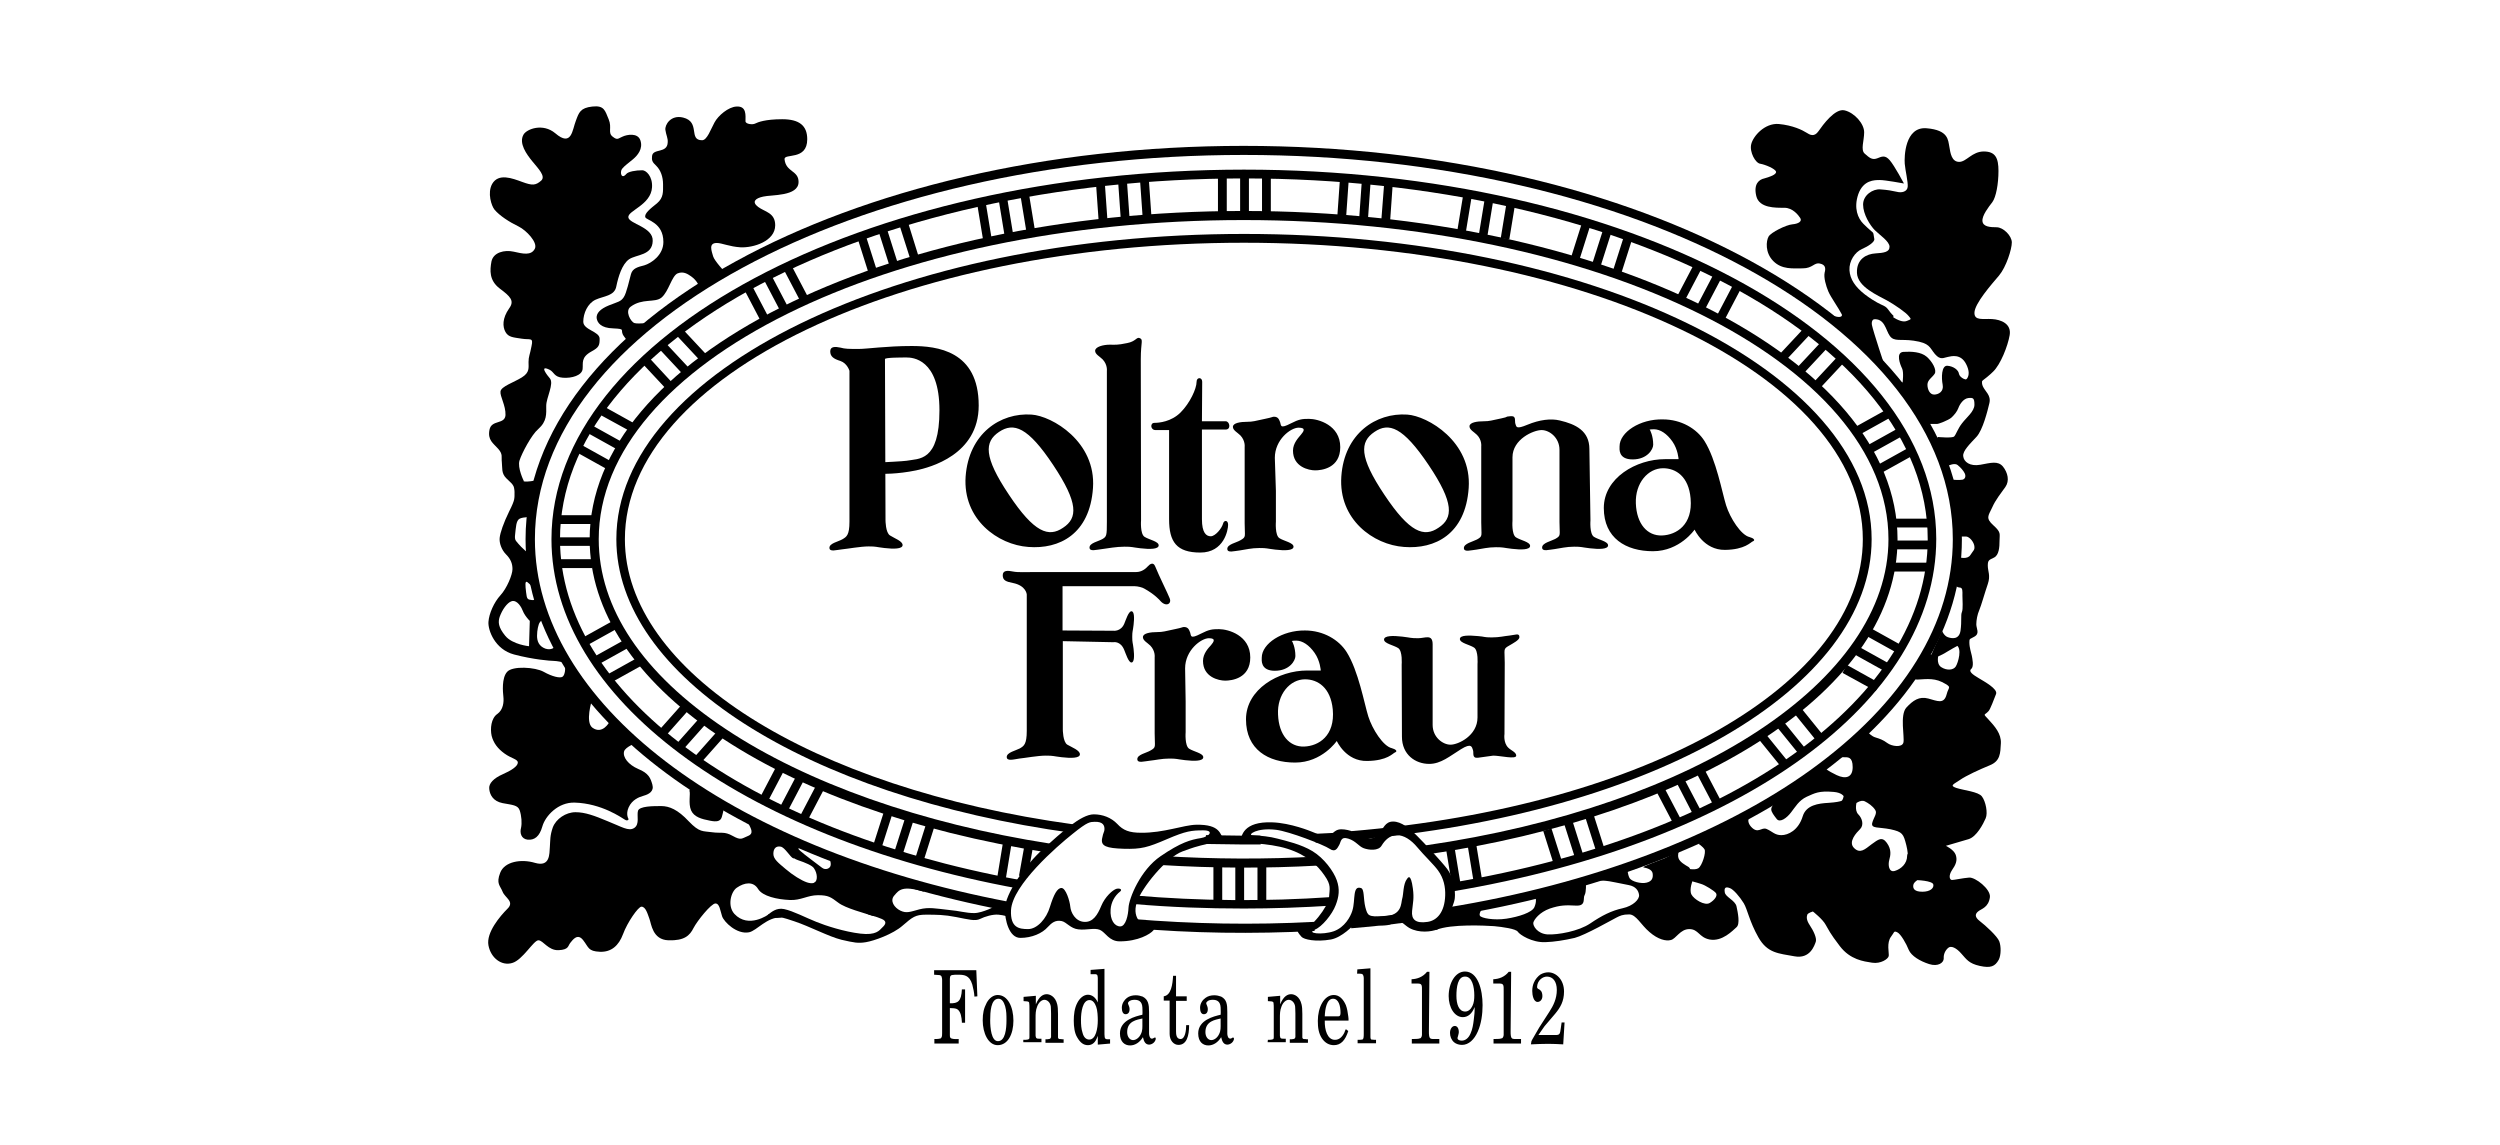
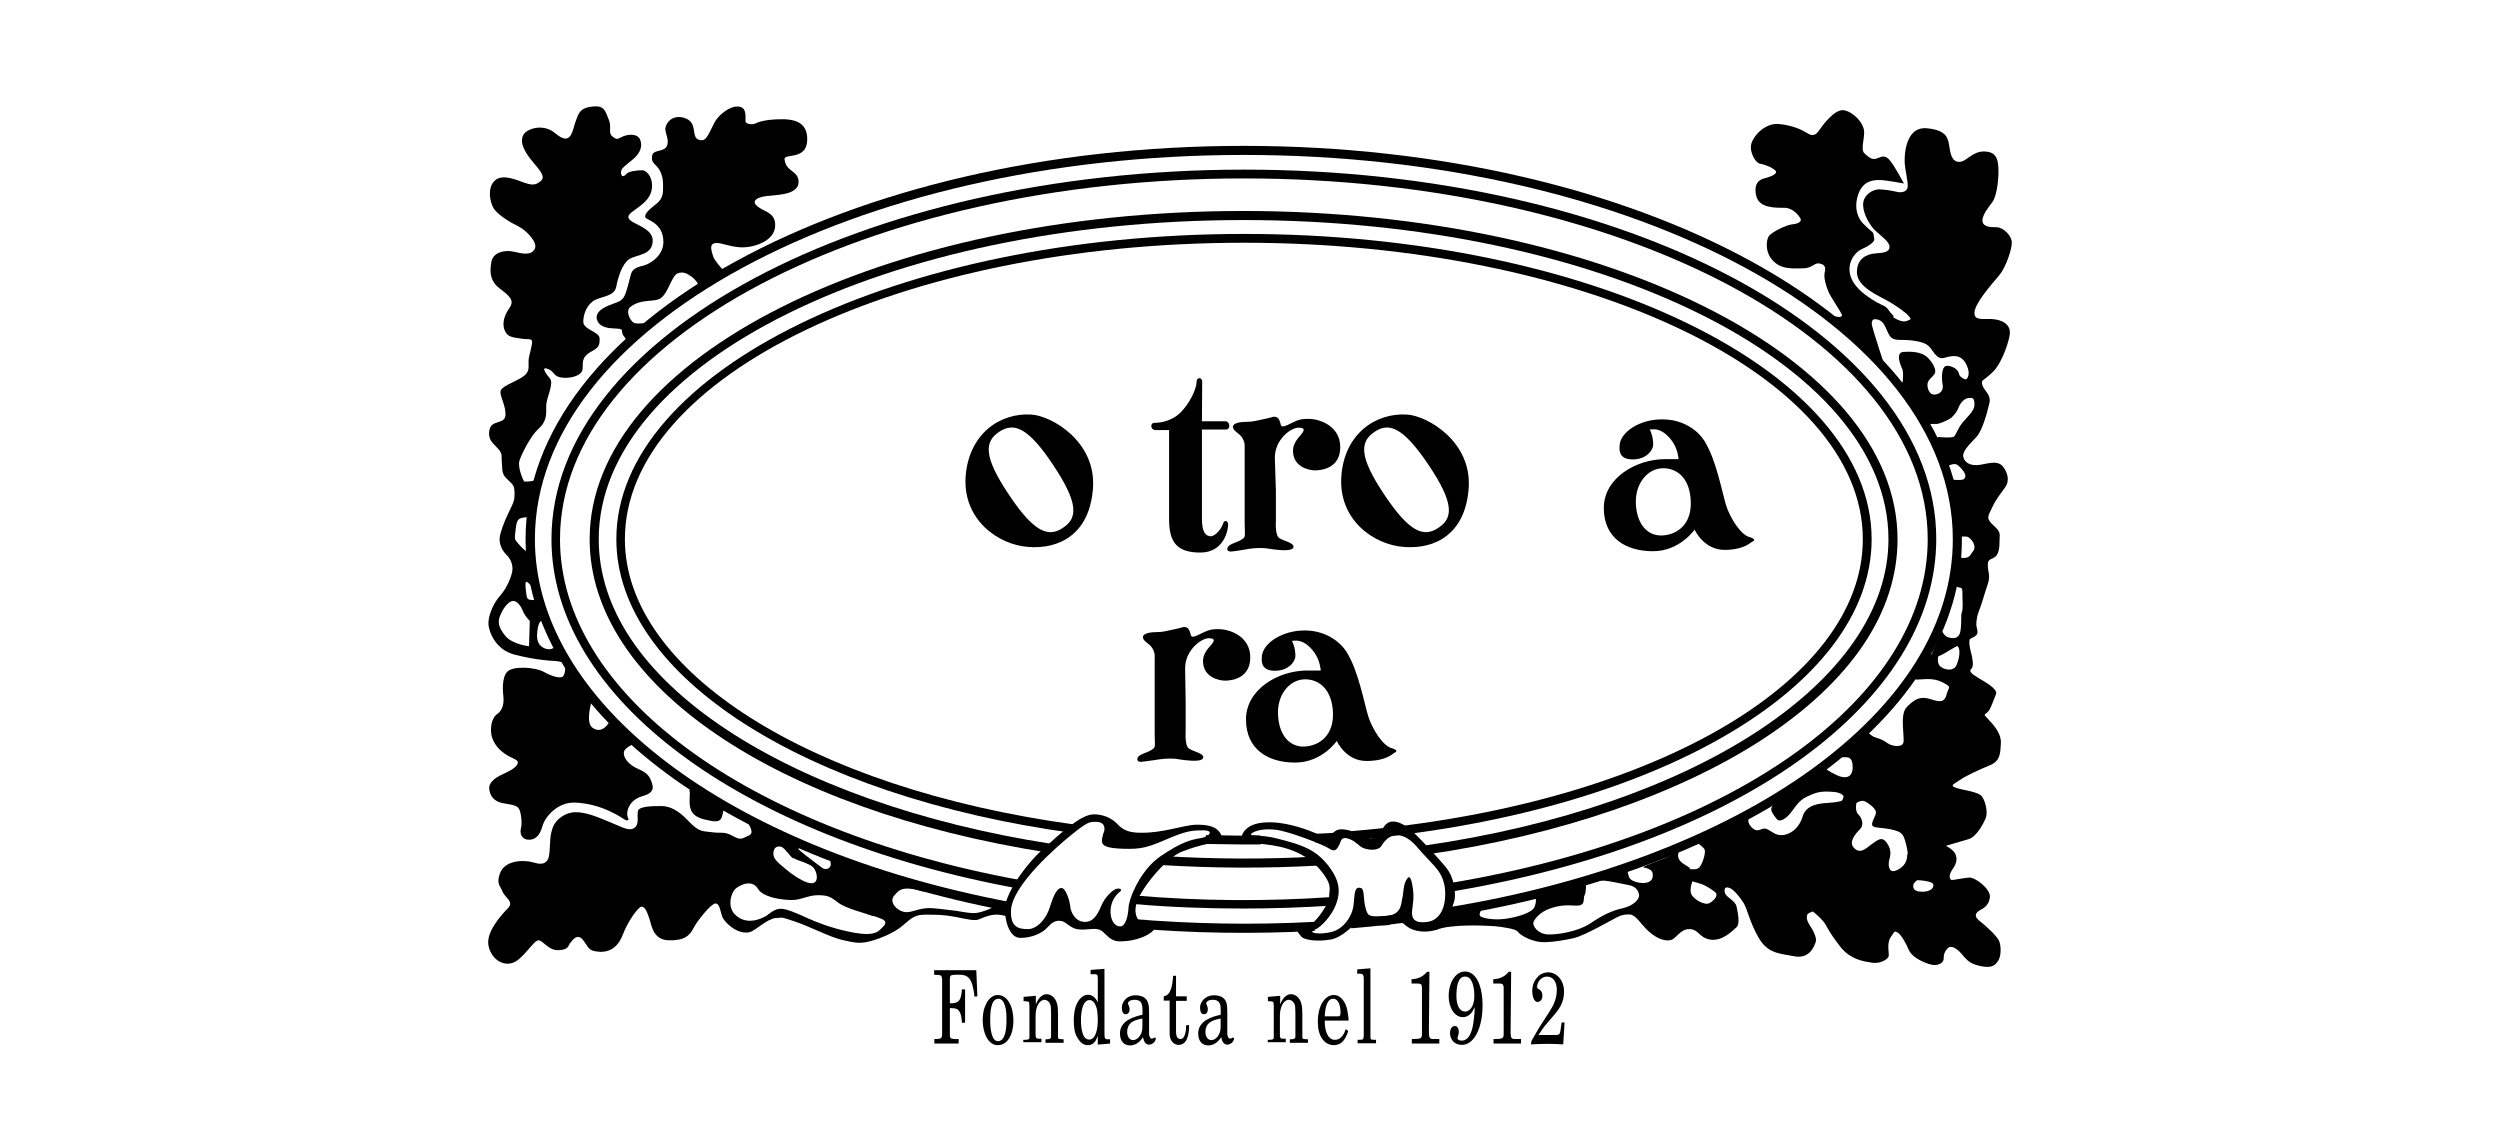
<svg xmlns="http://www.w3.org/2000/svg" width="476" height="218" viewBox="0 0 476 218" fill="none">
  <g clip-path="url(#clip0_1036_1685)">
    <path d="M177.905 198.695V197.831C178.261 197.831 178.668 197.831 179.024 197.73C179.126 197.73 179.176 197.679 179.227 197.577C179.38 197.374 179.38 197.018 179.38 196.714V186.653C179.38 186.501 179.38 186.298 179.329 186.145C179.278 186.044 179.278 185.891 179.227 185.84C179.024 185.637 178.821 185.637 178.566 185.637C178.312 185.637 178.109 185.586 177.855 185.586V184.723H185.888L186.091 189.702L185.532 189.753C185.481 188.991 185.328 188.228 185.125 187.466C184.566 185.586 183.498 185.586 182.278 185.586C181.973 185.586 181.668 185.586 181.363 185.637C180.803 185.688 180.854 186.145 180.854 186.857V191.023C182.38 191.074 183.04 190.667 183.142 188.381H183.752V194.732H183.142V194.58C183.091 193.716 182.939 192.7 182.38 192.242C181.922 191.887 181.363 191.988 180.854 191.938V197.069C180.854 197.272 180.854 197.425 180.956 197.577C181.007 197.679 181.108 197.679 181.159 197.73C181.617 197.882 182.074 197.831 182.532 197.831V198.695H177.905ZM188.531 194.275C188.531 195.647 188.735 198.238 190.006 198.238C191.429 198.238 191.633 195.85 191.633 194.275C191.633 193.259 191.633 192.496 191.378 191.582C191.124 190.769 190.768 190.159 190.107 190.159C188.633 190.159 188.531 192.75 188.531 194.275ZM187.108 194.275C187.108 192.903 187.311 191.988 187.87 190.921C188.379 190.007 189.141 189.448 189.955 189.448C191.887 189.448 192.955 191.734 192.955 194.326C192.955 196.917 191.887 199 189.955 199C188.175 199 187.108 196.714 187.108 194.275ZM194.887 197.984H195.242C195.446 197.933 195.7 197.984 195.903 197.831C196.005 197.781 196.005 197.577 196.005 197.425V191.988C196.005 191.633 196.005 191.277 195.954 190.921C195.903 190.718 195.751 190.718 195.598 190.667L194.887 190.616V189.804L197.225 189.6V191.226C197.886 189.6 198.7 189.295 199.31 189.295C199.869 189.295 200.937 189.702 201.293 191.226C201.394 191.633 201.445 192.192 201.445 193.055V197.222C201.445 197.323 201.445 197.425 201.445 197.527C201.445 197.679 201.598 197.831 201.699 197.831C201.903 197.831 202.106 197.831 202.259 197.882H202.513V198.543H199.056V197.882C199.31 197.882 199.513 197.882 199.716 197.831C199.818 197.831 199.971 197.781 200.022 197.679C200.072 197.628 200.072 197.527 200.123 197.476C200.123 197.374 200.123 197.272 200.123 197.171V192.954C200.123 192.242 200.072 191.938 200.072 191.633C199.971 190.871 199.411 190.362 198.852 190.362C198.293 190.362 197.734 190.921 197.479 191.633C197.174 192.395 197.174 193.055 197.174 193.868V197.12C197.174 197.222 197.174 197.323 197.225 197.425C197.276 197.882 197.835 197.73 198.039 197.781H198.293V198.441H194.836V197.984M207.394 197.933C208.665 197.933 209.02 195.799 209.02 194.275C209.02 193.563 208.97 192.344 208.715 191.683C208.461 190.972 208.054 190.413 207.444 190.413C206.122 190.413 205.817 192.7 205.817 194.173C205.817 195.088 205.868 195.901 206.122 196.663C206.326 197.476 206.783 197.933 207.394 197.933ZM209.02 186.196C209.02 185.993 208.97 185.79 208.919 185.637C208.715 185.434 208.461 185.485 208.258 185.485C208.054 185.485 207.851 185.485 207.648 185.485V184.672L210.291 184.469V196.917C210.291 197.882 210.495 197.882 211.105 197.882H211.359V198.695L209.02 198.898V197.222C208.919 197.425 208.868 197.679 208.766 197.831C208.41 198.644 207.8 199 207.139 199C206.275 199 205.665 198.492 205.106 197.527C204.597 196.714 204.445 195.494 204.445 194.326C204.445 193.157 204.597 191.938 205.106 190.972C205.563 190.058 206.326 189.397 207.139 189.397C207.902 189.397 208.614 189.905 209.02 190.871V186.196ZM214.613 196.51C214.613 197.425 215.121 198.035 215.732 198.035C216.291 198.035 216.901 197.577 217.206 196.917C217.562 196.256 217.511 195.596 217.511 194.783V193.919C216.494 194.173 214.613 194.376 214.613 196.51ZM218.782 196.002C218.782 196.256 218.782 196.561 218.782 196.815C218.782 197.069 218.884 197.476 219.036 197.628C219.138 197.781 219.341 197.781 219.494 197.73C219.646 197.679 219.748 197.577 219.901 197.527C220.053 197.577 220.053 197.628 220.053 197.831C219.951 198.39 219.443 198.848 218.833 198.898C218.121 198.898 217.816 198.39 217.613 197.476C217.003 198.492 216.087 199.051 215.172 199.051C214.155 199.051 213.24 198.39 213.24 196.764C213.24 194.224 216.189 193.513 217.511 193.208C217.562 192.75 217.511 192.293 217.511 191.836C217.46 190.667 216.799 190.362 216.037 190.362C215.681 190.362 215.172 190.413 214.867 190.769C214.715 190.972 214.766 191.125 214.867 191.328C214.969 191.582 215.071 191.836 215.071 192.141C215.071 192.801 214.766 193.106 214.308 193.106C213.8 193.106 213.596 192.547 213.596 191.887C213.596 191.023 214.105 190.362 214.562 190.007C215.02 189.651 215.63 189.499 216.24 189.499C216.698 189.499 217.155 189.6 217.562 189.753C218.629 190.312 218.782 191.226 218.782 192.7V196.002ZM221.527 189.702C223.002 189.55 223.256 187.416 223.358 185.79H223.917V189.702H225.951V190.566H223.917V196.358C223.917 196.917 223.968 197.831 224.781 197.831C225.646 197.831 225.849 196.205 225.849 195.189H226.408C226.408 197.222 225.951 198.949 224.375 198.949C223.459 198.949 222.697 198.085 222.697 196.866V190.515H221.578V189.702H221.527ZM229.51 196.51C229.51 197.425 230.018 198.035 230.628 198.035C231.187 198.035 231.797 197.577 232.103 196.917C232.458 196.256 232.408 195.596 232.408 194.783V193.919C231.442 194.173 229.51 194.376 229.51 196.51ZM233.679 196.002C233.679 196.256 233.679 196.561 233.679 196.815C233.679 197.069 233.78 197.476 233.933 197.628C234.034 197.73 234.238 197.781 234.39 197.73C234.543 197.679 234.645 197.577 234.746 197.527C234.899 197.577 234.95 197.628 234.95 197.831C234.848 198.39 234.34 198.848 233.729 198.898C233.018 198.898 232.713 198.39 232.509 197.476C231.899 198.492 230.984 199.051 230.069 199.051C229.052 199.051 228.137 198.39 228.137 196.764C228.137 194.224 231.086 193.513 232.408 193.208C232.458 192.75 232.408 192.293 232.408 191.836C232.357 190.667 231.696 190.362 230.933 190.362C230.526 190.362 230.069 190.413 229.764 190.769C229.611 190.972 229.662 191.125 229.764 191.328C229.865 191.582 229.967 191.836 229.967 192.141C229.967 192.801 229.662 193.106 229.205 193.106C228.696 193.106 228.493 192.547 228.493 191.887C228.493 191.023 229.001 190.362 229.51 190.007C229.967 189.651 230.577 189.499 231.187 189.499C231.645 189.499 232.102 189.6 232.509 189.753C233.577 190.312 233.679 191.226 233.679 192.7V196.002ZM241.406 197.984H241.762C241.966 197.933 242.22 197.984 242.423 197.831C242.525 197.781 242.525 197.577 242.525 197.425V191.988C242.525 191.633 242.525 191.277 242.474 190.921C242.423 190.718 242.271 190.718 242.118 190.667L241.406 190.616V189.804L243.745 189.6V191.226C244.406 189.6 245.22 189.295 245.83 189.295C246.44 189.295 247.457 189.702 247.813 191.226C247.914 191.633 247.965 192.192 247.965 193.055V197.222C247.965 197.323 247.965 197.425 247.965 197.527C247.965 197.679 248.118 197.831 248.219 197.831C248.423 197.831 248.626 197.831 248.779 197.882H249.033V198.543H245.576V197.882C245.83 197.882 246.033 197.882 246.236 197.831C246.338 197.831 246.491 197.781 246.541 197.679C246.592 197.628 246.592 197.527 246.643 197.476C246.643 197.374 246.643 197.272 246.643 197.171V192.954C246.643 192.242 246.592 191.938 246.592 191.633C246.491 190.871 245.931 190.362 245.372 190.362C244.813 190.362 244.254 190.921 243.999 191.633C243.694 192.395 243.694 193.055 243.694 193.868V197.12C243.694 197.222 243.694 197.323 243.745 197.425C243.745 197.882 244.355 197.73 244.559 197.781H244.813V198.441H241.356L241.406 197.984ZM254.524 193.513C254.981 193.513 255.235 193.563 255.235 192.801C255.235 191.531 254.879 190.159 253.812 190.159C252.592 190.159 252.287 192.141 252.236 193.513H254.524ZM252.236 194.326C252.185 196.104 252.744 197.984 254.168 197.984C254.93 197.984 255.49 197.527 255.947 196.663C255.998 196.51 256.049 196.409 256.1 196.256C256.151 196.155 256.201 196.053 256.252 195.951L256.71 196.307C256.151 198.035 255.337 199 253.964 199C253.1 199 252.287 198.594 251.676 197.679C251.066 196.714 250.914 195.697 250.914 194.376C250.914 191.836 252.083 189.448 253.964 189.448C254.981 189.448 255.744 190.21 256.252 191.379C256.506 192.039 256.608 192.75 256.71 193.513C256.761 193.767 256.761 194.072 256.761 194.326H252.236ZM258.438 184.57L260.93 184.367V197.323C260.93 197.476 260.93 197.628 260.98 197.781C261.031 197.882 261.082 197.933 261.133 197.933C261.336 197.984 261.54 197.933 261.743 197.984H261.997V198.644H258.489V197.984C258.794 197.984 259.099 197.984 259.404 197.933C259.506 197.882 259.557 197.781 259.608 197.628C259.659 197.374 259.659 197.069 259.659 196.815V186.196C259.659 185.993 259.608 185.79 259.506 185.586C259.303 185.332 258.998 185.434 258.743 185.383H258.388L258.438 184.57ZM268.759 187.263V186.45C269.827 186.399 270.895 186.044 271.708 185.028H272.166L272.064 196.409C272.064 196.663 272.064 197.018 272.115 197.272C272.166 197.374 272.166 197.476 272.216 197.577C272.267 197.679 272.369 197.73 272.471 197.781C272.674 197.831 272.877 197.831 273.03 197.831H274.047V198.695H268.81V197.831C269.369 197.781 269.929 197.882 270.437 197.679C270.488 197.679 270.539 197.628 270.59 197.527C270.793 197.272 270.742 196.866 270.742 196.561V188.737C270.742 187.568 270.793 187.263 269.878 187.263H268.759ZM277.301 189.6C277.301 191.175 277.758 192.598 278.978 192.598C279.538 192.598 280.046 192.192 280.351 191.531C280.656 190.871 280.707 190.261 280.707 189.499C280.707 187.924 280.3 185.942 278.978 185.942C277.555 185.891 277.301 187.974 277.301 189.6ZM278.521 193.665C276.945 193.665 275.826 191.836 275.826 189.651C275.826 187.161 277.097 184.977 278.928 184.977C281.368 184.977 282.283 188.381 282.283 191.379C282.283 193.106 282.029 194.935 281.368 196.409C280.707 197.933 279.639 198.949 278.368 198.949C277.86 198.949 277.25 198.797 276.843 198.441C276.335 197.984 276.08 197.323 276.08 196.663C276.08 195.901 276.487 195.342 276.996 195.342C277.453 195.342 277.758 195.799 277.758 196.51C277.758 196.764 277.656 197.018 277.606 197.272C277.555 197.374 277.555 197.527 277.504 197.628C277.504 198.085 278.114 198.136 278.317 198.136C279.029 198.136 279.639 197.628 279.995 196.764C280.351 196.002 280.504 195.037 280.605 194.173C280.707 193.36 280.809 192.547 280.758 191.734C280.3 193.005 279.487 193.665 278.521 193.665ZM284.317 187.263V186.45C285.384 186.399 286.452 186.044 287.266 185.028H287.723L287.621 196.409C287.621 196.663 287.621 197.018 287.672 197.272C287.723 197.374 287.723 197.476 287.774 197.577C287.825 197.679 287.926 197.73 288.028 197.781C288.232 197.831 288.435 197.831 288.587 197.831H289.604V198.695H284.368V197.831C284.927 197.781 285.486 197.882 285.995 197.679C286.045 197.679 286.096 197.628 286.147 197.527C286.35 197.272 286.3 196.866 286.3 196.561V188.737C286.3 187.568 286.35 187.263 285.435 187.263H284.317ZM291.587 198.238L291.74 197.933L293.061 195.647L294.993 192.649C295.756 191.48 296.417 190.159 296.417 188.483C296.417 186.857 295.654 185.942 294.536 185.942C293.722 185.942 292.706 186.653 292.655 187.924C292.655 188.025 292.706 188.076 292.706 188.127C292.756 188.178 292.807 188.228 292.858 188.279C293.011 188.33 293.163 188.432 293.316 188.584C293.57 188.787 293.672 189.245 293.672 189.651C293.672 190.362 293.214 190.769 292.756 190.769C291.994 190.769 291.74 189.499 291.74 188.686C291.74 188.127 291.841 187.568 292.045 187.111C292.299 186.45 292.858 185.84 293.316 185.536C293.773 185.282 294.282 185.129 294.79 185.129C296.264 185.129 297.79 186.501 297.79 188.787C297.79 190.667 297.078 191.836 296.112 193.005L294.078 195.393L293.367 196.409L292.909 197.069H296.112C296.976 197.069 297.027 196.917 297.18 195.748L297.332 194.681H297.891L297.637 198.848C296.671 198.797 295.756 198.746 294.79 198.746C293.672 198.746 292.604 198.797 291.485 198.848L291.587 198.238ZM359.816 63.746C359.003 62.578 359.105 60.749 357.935 60.596C356.766 60.495 356.257 60.901 356.41 61.867C356.664 63.137 358.952 69.996 358.952 69.996L348.58 60.8L348.936 60.088C350.665 60.698 350.817 60.088 350.665 59.834C350.106 58.716 348.58 56.582 348.123 55.516C347.665 54.449 347.208 52.823 347.411 51.908C347.665 50.993 347.513 50.384 346.496 50.181C345.428 49.926 345.123 51.095 343.242 51.095C341.361 51.095 339.276 51.349 337.649 49.723C336.023 48.097 336.277 45.862 336.734 45.049C337.192 44.236 340.09 42.813 341.259 42.712C342.429 42.61 343.14 42.153 342.784 41.543C342.429 40.984 341.361 39.561 339.734 39.561C338.107 39.561 334.955 39.663 334.396 37.326C333.836 34.989 334.955 34.176 335.921 33.972C336.836 33.718 338.26 33.261 338.158 32.702C338.056 32.143 336.073 31.33 335.158 31.178C334.243 31.076 333.074 28.942 333.43 27.469C333.786 25.945 335.972 23.404 338.666 23.607C341.361 23.861 343.191 24.776 343.903 25.233C344.615 25.691 345.428 26.148 346.242 24.979C347.055 23.811 349.394 20.559 351.224 21.016C353.105 21.473 354.936 23.557 354.936 25.183C354.936 26.808 354.224 28.536 355.037 29.247C355.851 29.959 356.41 30.517 357.376 30.162C358.291 29.806 358.901 29.451 359.816 30.517C360.732 31.584 362.511 34.938 362.511 34.938C362.511 34.938 358.952 34.277 357.935 34.277C356.868 34.277 354.783 34.277 353.817 36.97C352.902 39.663 353.766 41.594 354.783 42.61C357.122 44.947 356.512 43.677 356.868 45.506C356.969 46.065 355.749 46.878 354.478 47.437C353.207 47.996 352.038 49.672 352.139 51.451C352.241 53.178 353.258 54.652 355.088 56.074C357.122 57.599 358.139 57.954 358.647 58.208C359.562 58.666 359.46 59.123 360.528 60.139L359.816 63.746ZM362.257 72.841C362.257 72.841 362.511 70.86 362.155 70.148C361.799 69.437 360.884 67.1 362.409 66.998C363.935 66.897 365.765 66.998 366.832 67.913C367.9 68.827 368.815 70.453 368.358 71.165C367.9 71.876 366.985 72.333 366.985 73.248C366.985 74.162 367.443 75.128 368.256 75.128C369.07 75.128 370.137 74.569 369.883 73.248C369.629 71.978 369.629 69.539 370.798 69.64C371.968 69.742 372.883 70.453 372.984 71.165C373.086 71.876 374.611 72.79 375.069 71.876C375.526 70.961 377.865 71.52 377.865 71.52C377.865 71.52 377.052 72.435 377.509 73.502C377.967 74.569 379.136 75.229 378.78 76.754C378.424 78.278 377.509 81.885 376.34 83.156C375.171 84.426 373.645 85.848 373.798 86.865C373.899 87.932 375.069 88.846 377.052 88.49C379.034 88.135 380.407 87.677 381.373 88.846C382.288 90.015 382.644 91.539 381.831 92.708C381.017 93.876 379.95 95.146 379.289 96.671C378.577 98.195 378.018 98.652 379.543 100.024C381.068 101.396 380.712 101.65 380.712 102.92C380.712 104.19 380.611 105.715 379.645 106.172C378.729 106.629 378.475 106.629 378.475 107.696C378.475 108.763 379.034 109.576 378.475 111.202C377.916 112.828 377.204 115.368 376.848 116.181C376.492 116.994 376.289 118.061 376.289 118.874C376.289 119.687 377.001 120.602 375.933 121.211C374.865 121.77 371.764 123.447 370.696 124.108C369.629 124.819 367.9 125.479 367.544 125.479C367.188 125.479 369.781 120.144 369.781 120.144C369.781 120.144 370.137 121.059 370.849 121.313C371.561 121.567 373.035 121.872 373.289 120.043C373.544 118.163 373.289 117.147 373.544 116.537C373.798 115.978 373.645 114.2 373.645 113.387C373.645 112.574 373.747 111.863 373.086 111.863C372.374 111.863 371.815 110.796 371.815 110.796L373.086 106.121C373.086 106.121 374.611 106.578 375.171 105.664C375.73 104.749 376.086 104.749 375.882 103.784C375.628 102.869 374.815 102.158 374.357 102.158H373.086C373.086 102.158 373.188 99.109 372.832 96.823C372.527 94.994 372.12 93.165 371.662 91.336C371.662 91.336 373.188 91.437 373.645 91.336C374.103 91.234 374.357 90.777 374.103 90.167C373.849 89.608 373.289 88.999 372.73 88.541C372.171 88.084 371.001 88.643 371.001 88.643L368.459 83.664L369.019 83.206C369.019 83.206 371.713 83.46 372.069 83.105C372.425 82.749 372.781 81.581 373.594 80.564C374.408 79.497 375.933 78.329 375.933 77.058C375.933 75.788 375.679 75.687 374.764 75.788C373.849 75.89 373.137 76.957 372.883 77.668C372.628 78.379 372.069 79.04 371.51 79.548C370.951 80.005 369.171 80.717 368.815 80.717H367.29C367.29 80.717 364.85 77.821 363.935 76.042C363.019 74.315 361.037 72.333 361.037 72.333L362.257 72.841ZM107.592 126.496C107.693 127.207 107.592 128.477 107.134 128.833C106.676 129.188 105.151 128.833 103.524 127.918C101.897 127.004 97.576 126.75 96.559 127.918C95.491 129.087 95.746 131.78 95.847 132.694C95.949 133.609 95.847 135.133 94.678 135.946C93.508 136.759 93.305 138.741 93.61 140.112C93.966 141.484 94.78 142.551 96.051 143.466C97.373 144.431 98.593 144.533 98.593 145.193C98.593 145.905 97.322 146.718 95.695 147.429C94.068 148.14 93 149.156 93.153 150.223C93.254 151.29 93.864 152.561 95.695 152.916C97.576 153.272 98.593 153.272 98.949 154.288C99.305 155.355 99.406 156.727 99.203 157.641C98.949 158.556 99.203 159.725 100.474 159.877C101.745 159.979 102.711 159.318 103.27 157.337C103.829 155.355 106.27 152.713 109.422 152.815C114.557 152.967 118.37 155.711 118.98 156.066C119.539 156.422 119.692 155.965 119.692 155.965C119.692 155.965 119.082 155.101 119.692 153.729C120.353 152.256 121.675 151.748 122.59 151.494C123.505 151.24 124.573 150.681 124.217 149.41C123.861 148.14 123.505 147.226 121.522 146.413C119.641 145.6 118.523 144.177 118.828 143.059C119.082 142.196 121.166 141.433 121.166 141.433L116.031 137.47C116.031 137.47 114.709 139.96 112.777 138.537C111.405 137.47 112.676 133.406 112.676 133.406L107.592 126.496ZM147.909 174.764C149.078 174.662 148.773 174.612 151.264 175.425C154.162 176.39 157.772 178.321 160.213 178.93C162.653 179.489 163.365 179.642 164.89 179.388C166.415 179.134 170.025 177.863 171.855 176.238C173.736 174.612 174.296 174.154 176.279 174.154C178.261 174.154 179.787 174.154 182.074 174.612C184.413 175.069 185.684 175.425 186.599 174.967C187.514 174.51 189.04 174.053 190.107 174.154C191.175 174.256 191.836 174.51 191.836 174.51L191.48 172.427H189.752C189.752 172.427 187.108 173.85 185.481 173.85C183.854 173.85 182.837 173.443 180.549 173.24C178.21 172.986 176.838 172.681 175.058 173.138C173.33 173.595 172.618 173.951 171.449 173.392C170.279 172.833 169.364 171.512 170.279 170.496C171.194 169.429 171.804 168.565 175.923 169.785C176.228 169.886 175.16 169.175 175.16 169.175L170.838 167.194L158.026 163.688C158.026 163.688 158.281 164.399 158.128 164.856C158.026 165.314 157.213 165.771 156.501 165.212C155.789 164.653 152.891 162.519 152.434 162.062C151.976 161.605 151.163 160.893 151.163 160.893L150.705 162.621C150.705 162.621 150.604 163.332 151.976 163.789C153.349 164.247 154.671 164.806 154.976 165.314C155.688 166.33 155.688 167.752 155.078 168.007C154.468 168.261 165.449 174.154 165.449 174.154C165.449 174.154 166.822 174.51 167.89 174.967C168.957 175.425 168.601 176.034 167.991 176.593C167.432 177.152 166.822 178.117 163.822 177.762C160.772 177.406 157.162 176.238 155.433 175.526C153.502 174.764 151.01 173.443 149.282 173.087C147.807 172.783 146.841 173.697 146.231 174.154C145.774 174.662 147.909 174.764 147.909 174.764Z" fill="black" />
    <path d="M131.265 150.548C131.519 151.119 131.011 152.961 131.583 154.295C132.155 155.565 133.553 155.946 135.206 156.264C136.477 156.518 137.176 156.391 137.43 155.565C137.684 154.739 137.811 153.914 137.811 153.914L131.52 149.976L131.265 150.548ZM116.712 26.066C115.632 25.303 116.585 24.351 115.886 22.7C115.187 21.048 115.06 20.032 112.772 20.286C110.484 20.54 110.23 21.429 109.658 22.954C108.959 24.668 108.895 28.098 105.717 25.367C103.366 23.398 100.316 24.541 99.68 25.621C98.727 27.272 100.252 29.368 101.396 30.765C102.54 32.163 103.938 33.56 103.048 34.386C101.968 35.338 101.332 35.338 99.426 34.64C97.519 33.941 94.914 32.925 93.706 35.021C92.753 36.736 93.579 39.212 94.151 39.911C95.104 41.054 96.947 42.261 98.79 43.15C100.188 43.849 102.413 46.135 101.841 47.342C101.142 48.739 99.489 48.295 97.773 47.913C96.058 47.532 93.96 48.041 93.579 49.755C93.261 51.47 93.134 53.376 95.104 54.9C97.138 56.424 98.028 57.25 96.947 58.71C95.613 60.616 95.676 62.204 96.248 63.22C96.82 64.236 97.773 64.236 99.362 64.49C100.951 64.744 101.587 64.172 101.205 65.887C100.887 67.602 100.633 67.856 100.633 68.936C100.633 70.015 100.887 70.905 99.362 71.857C97.837 72.81 95.422 73.572 95.295 74.525C95.168 75.477 96.312 77.192 96.248 79.034C96.121 80.876 93.579 79.86 93.198 81.829C92.816 83.797 93.897 84.369 94.85 85.449C95.803 86.528 95.422 86.973 95.549 87.989C95.676 89.069 95.422 90.085 96.375 91.038C97.329 91.99 97.456 91.99 97.773 92.562C98.091 93.133 98.028 96.055 98.028 96.055L99.744 91.609C99.744 91.609 98.472 89.069 98.917 87.672C99.362 86.274 101.205 82.781 102.476 81.701C104.192 80.177 104.002 78.78 104.002 77.256C104.002 75.731 105.527 73.064 104.701 72.048C104.256 71.54 102.54 69.38 104.637 70.397C105.527 70.841 105.463 71.794 107.179 71.921C108.895 72.048 110.802 71.476 110.929 70.269C111.056 69.126 110.547 68.047 112.645 66.903C114.043 66.141 114.17 65.76 114.17 64.49C114.17 63.093 111.056 62.839 111.056 61.251C111.056 59.663 111.882 57.758 113.407 57.059C114.932 56.361 117.03 56.361 117.347 54.519C117.729 52.677 118.428 50.327 119.762 49.374C121.161 48.422 124.211 48.676 124.275 45.881C124.402 43.214 119.762 42.642 119.635 41.372C119.508 40.102 123.957 39.022 124.147 35.656C124.275 33.56 123.004 32.417 122.304 32.417C121.033 32.417 119.635 32.671 119.254 33.115C118.301 34.259 117.983 32.798 118.428 32.163C118.936 31.528 119.699 31.02 120.525 30.321C121.351 29.622 122.495 28.352 121.923 26.701C121.415 25.24 119.381 25.621 118.555 26.002C117.729 26.32 117.602 26.764 116.712 26.066Z" fill="black" />
    <path d="M124.147 29.749C124.084 30.512 124.147 30.829 124.973 31.591C125.8 32.417 126.245 33.687 126.245 35.084C126.245 36.481 126.372 37.625 125.101 38.704C123.83 39.721 122.622 40.673 122.876 41.372C123.067 41.944 126.308 42.325 126.308 46.072C126.308 48.612 123.957 50.136 122.686 50.517C121.415 50.835 120.461 51.089 120.144 52.169C119.826 53.248 119.317 55.789 118.745 56.615C118.173 57.44 117.729 57.44 115.949 58.139C114.233 58.837 113.534 59.663 113.598 60.552C113.725 61.505 114.487 62.458 116.712 62.521C119.381 62.648 117.856 62.775 118.809 64.045C119.762 65.316 119.635 65.189 119.635 65.189L124.529 61.378C124.529 61.378 121.478 61.759 120.779 61.505C120.08 61.251 118.936 59.219 120.08 58.393C122.304 56.742 124.656 57.694 125.927 56.678C127.325 55.535 127.897 52.486 129.041 52.042C130.185 51.597 131.011 52.232 131.583 52.613C132.727 53.439 132.981 54.265 133.235 54.709C133.489 55.154 138.129 51.915 138.129 51.915C138.129 51.915 136.032 49.692 135.777 48.803C135.523 47.85 134.824 46.262 136.476 46.262C137.43 46.262 138.891 46.961 140.989 47.088C143.404 47.215 147.598 45.945 147.598 42.896C147.598 40.483 145.628 40.356 144.357 39.403C143.086 38.45 143.785 37.752 145.31 37.434C146.835 37.053 152.047 37.434 152.047 34.64C152.047 32.417 149.632 32.798 149.377 30.321C149.25 29.114 153.699 30.639 153.699 26.51C153.699 23.906 152.174 22.7 148.933 22.7C145.691 22.7 144.293 23.271 143.785 23.525C143.34 23.779 141.942 23.652 141.942 23.081C141.942 22.001 142.196 20.159 140.226 20.286C138.701 20.35 136.731 22.001 136.032 23.335C135.332 24.605 134.633 26.701 133.68 26.701C131.011 26.701 133.426 23.208 130.058 22.382C127.706 21.81 126.562 23.779 126.689 24.732C126.816 25.685 127.198 26.32 127.134 27.082C127.071 29.305 124.274 28.162 124.147 29.749Z" fill="black" />
    <path d="M100.067 102.666C100.067 134.574 136.927 162.976 191.836 173.443L192.141 171.716C138.147 161.452 101.846 133.71 101.846 102.666C101.846 62.324 162.399 29.501 236.831 29.501C311.263 29.501 371.815 62.324 371.815 102.666C371.815 118.62 362.46 133.812 344.716 146.616C327.43 159.064 302.874 168.362 275.572 172.783L275.826 174.51C303.433 170.039 328.244 160.639 345.733 148.039C363.934 134.93 373.543 119.23 373.543 102.717C373.543 61.409 312.178 27.774 236.78 27.774C161.382 27.774 100.067 61.358 100.067 102.666Z" fill="black" />
    <path d="M104.999 102.666C104.999 132.694 140.689 159.42 193.869 169.175L194.175 167.549C141.808 157.946 106.625 131.881 106.625 102.666C106.625 64.814 165.042 33.973 236.831 33.973C308.619 33.973 367.036 64.814 367.036 102.666C367.036 132.694 330.531 159.013 276.233 168.108L276.487 169.734C331.599 160.487 368.663 133.507 368.663 102.616C368.663 63.848 309.534 32.296 236.831 32.296C164.127 32.347 104.999 63.899 104.999 102.666ZM257.116 175.018L257.269 176.746C260.879 176.441 264.488 176.085 268.098 175.577L267.895 173.85C264.285 174.358 260.675 174.764 257.116 175.018Z" fill="black" />
    <path d="M250.405 158.759L250.507 160.436L254.574 160.182L254.473 158.556L250.405 158.759ZM215.833 172.122C222.748 172.732 229.814 172.986 236.831 172.986C242.423 172.986 248.016 172.783 253.608 172.427L253.507 170.801C241 171.665 228.442 171.563 215.986 170.496L215.833 172.122ZM215.375 176.695C226.967 177.711 238.661 177.864 250.304 177.254L250.202 175.526C238.661 176.136 227.069 175.933 215.528 174.967L215.375 176.695ZM229.56 160.69L236.831 160.792H237.949H240.034L239.983 159.115H237.949H236.831L229.611 159.013L229.56 160.69ZM221.121 164.704C231.035 165.314 241 165.365 250.965 164.806L250.863 163.078C241 163.637 231.086 163.586 221.222 162.977L221.121 164.704Z" fill="black" />
    <path d="M117.353 102.666C117.353 128.63 153.145 151.595 204.343 158.607L204.546 156.981C154.162 150.071 118.98 127.766 118.98 102.666C118.98 71.52 171.855 46.218 236.831 46.218C301.806 46.218 354.681 71.52 354.681 102.666C354.681 130.154 313.754 153.526 257.32 158.251L257.472 159.928C314.771 155.101 356.359 131.018 356.359 102.666C356.359 70.606 302.772 44.541 236.881 44.541C170.991 44.541 117.353 70.657 117.353 102.666Z" fill="black" />
    <path d="M112.269 102.666C112.269 130.255 147.451 154.237 199.767 162.367L200.022 160.639C175.516 156.829 153.552 149.055 138.147 138.791C122.336 128.274 113.998 115.775 113.998 102.666C113.998 69.132 169.059 41.899 236.78 41.899C304.501 41.899 359.562 69.183 359.562 102.666C359.562 129.493 323.21 153.475 271.2 160.995L271.454 162.722C296.773 159.064 319.55 151.24 335.667 140.722C352.444 129.747 361.291 116.588 361.291 102.666C361.291 68.218 305.416 40.171 236.729 40.171C168.042 40.171 112.269 68.218 112.269 102.666Z" fill="black" />
-     <path d="M105.558 108.154H112.777V106.477H105.558V108.154ZM105.558 103.936H112.777V102.311H105.558V103.936ZM105.558 99.77H112.777V98.093H105.558V99.77ZM208.664 34.735L209.173 41.95L210.85 41.848L210.342 34.633L208.664 34.735ZM212.884 34.481L213.392 41.695L215.07 41.594L214.562 34.379L212.884 34.481ZM217.053 34.176L217.561 41.391L219.239 41.289L218.731 34.074L217.053 34.176ZM186.04 38.748L187.209 45.862L188.836 45.608L187.667 38.495L186.04 38.748ZM190.158 38.088L191.327 45.201L192.954 44.947L191.785 37.834L190.158 38.088ZM194.327 37.428L195.496 44.541L197.123 44.287L195.954 37.173L194.327 37.428ZM163.212 45.15L165.398 52.06L166.974 51.552L164.788 44.693L163.212 45.15ZM167.228 43.88L169.415 50.79L170.991 50.282L168.804 43.372L167.228 43.88ZM171.194 42.661L173.38 49.52L174.956 49.012L172.821 42.153L171.194 42.661ZM141.553 54.855L144.909 61.257L146.383 60.495L143.028 54.093L141.553 54.855ZM145.265 52.924L148.62 59.326L150.095 58.564L146.739 52.162L145.265 52.924ZM149.027 50.943L152.383 57.345L153.857 56.583L150.502 50.181L149.027 50.943ZM122.284 69.183L127.216 74.467L128.436 73.349L123.505 68.014L122.284 69.183ZM125.386 66.287L130.317 71.571L131.538 70.453L126.606 65.169L125.386 66.287ZM128.436 63.442L133.368 68.726L134.588 67.608L129.656 62.324L128.436 63.442ZM109.676 86.052L115.98 89.558L116.794 88.084L110.489 84.578L109.676 86.052ZM111.709 82.343L118.014 85.848L118.827 84.375L112.523 80.869L111.709 82.343ZM113.743 78.684L120.047 82.139L120.861 80.666L114.557 77.16L113.743 78.684ZM189.802 167.498L191.429 167.752L192.598 160.639L190.971 160.385L189.802 167.498ZM194.022 166.736L195.649 167.041L196.666 161.351L195.039 161.046L194.022 166.736ZM166.212 161.097L167.788 161.605L169.974 154.745L168.398 154.237L166.212 161.097ZM170.228 162.367L171.804 162.875L173.99 156.016L172.414 155.508L170.228 162.367ZM174.194 163.637L175.77 164.145L177.956 157.235L176.38 156.727L174.194 163.637ZM144.604 152.053L146.078 152.815L149.434 146.413L147.959 145.651L144.604 152.053ZM148.315 154.034L149.79 154.796L153.145 148.394L151.671 147.632L148.315 154.034ZM152.027 155.965L153.501 156.727L156.857 150.325L155.382 149.563L152.027 155.965ZM125.386 139.147L126.606 140.265L131.385 134.879L130.165 133.761L125.386 139.147ZM128.538 141.942L129.758 143.059L134.537 137.674L133.317 136.556L128.538 141.942ZM131.69 144.736L132.91 145.854L137.689 140.468L136.469 139.35L131.69 144.736ZM110.845 121.466L111.659 122.939L117.963 119.433L117.149 117.96L110.845 121.466ZM112.879 125.175L113.692 126.648L119.997 123.142L119.183 121.669L112.879 125.175ZM114.912 128.833L115.726 130.306L122.03 126.8L121.217 125.327L114.912 128.833ZM239.423 171.97H241.101V164.806H239.423V171.97ZM235.203 171.97H236.881V164.806H235.203V171.97ZM231.034 171.97H232.712V164.806H231.034V171.97ZM360.324 100.431H367.544V98.754H360.324V100.431ZM360.324 104.597H367.544V102.92H360.324V104.597ZM360.324 108.814H367.544V107.137H360.324V108.814ZM279.436 160.944L280.605 168.057L282.232 167.803L281.063 160.69L279.436 160.944ZM275.317 161.605L276.487 168.718L278.114 168.464L276.944 161.351L275.317 161.605ZM301.857 155.66L304.043 162.519L305.619 162.011L303.433 155.152L301.857 155.66ZM297.84 156.93L300.026 163.789L301.602 163.281L299.416 156.371L297.84 156.93ZM293.824 158.2L296.01 165.11L297.586 164.602L295.4 157.743L293.824 158.2ZM322.905 146.972L326.261 153.374L327.735 152.611L324.379 146.209L322.905 146.972ZM319.194 148.953L322.498 155.355L323.973 154.593L320.617 148.191L319.194 148.953ZM315.482 150.884L318.838 157.286L320.312 156.524L316.957 150.122L315.482 150.884ZM341.513 135.692L346.038 141.281L347.309 140.214L342.784 134.625L341.513 135.692ZM338.259 138.334L342.784 143.923L344.055 142.907L339.53 137.318L338.259 138.334ZM335.005 140.925L339.53 146.514L340.801 145.447L336.276 139.858L335.005 140.925ZM354.884 120.805L361.189 124.311L362.002 122.837L355.698 119.332L354.884 120.805ZM352.851 124.463L359.155 127.969L359.969 126.496L353.664 122.99L352.851 124.463ZM350.817 128.122L357.121 131.577L357.935 130.103L351.631 126.597L350.817 128.122ZM240.288 40.628H241.965V33.414H240.288V40.628ZM236.119 40.628H237.796V33.414H236.119V40.628ZM231.899 40.628H233.577V33.414H231.899V40.628ZM263.014 41.797L264.692 41.899L265.2 34.684L263.573 34.582L263.014 41.797ZM258.794 41.492L260.472 41.594L260.98 34.379L259.302 34.277L258.794 41.492ZM254.625 41.187L256.303 41.289L256.811 34.074L255.133 33.972L254.625 41.187ZM285.74 45.354L287.367 45.608L288.536 38.495L286.909 38.24L285.74 45.354ZM281.571 44.693L283.198 44.947L284.367 37.834L282.74 37.58L281.571 44.693ZM277.453 44.033L279.08 44.287L280.249 37.173L278.622 36.919L277.453 44.033ZM307.043 51.756L308.619 52.264L310.805 45.404L309.229 44.896L307.043 51.756ZM303.077 50.485L304.653 50.993L306.839 44.134L305.263 43.626L303.077 50.485ZM299.06 49.215L300.636 49.723L302.823 42.813L301.247 42.305L299.06 49.215ZM326.667 60.546L328.142 61.308L331.497 54.906L330.023 54.144L326.667 60.546ZM322.905 58.615L324.379 59.377L327.735 52.975L326.261 52.213L322.905 58.615ZM319.194 56.684L320.668 57.446L324.024 51.044L322.549 50.282L319.194 56.684ZM345.123 72.994L346.343 74.112L351.275 68.827L350.054 67.71L345.123 72.994ZM342.072 70.098L343.293 71.216L348.224 65.931L347.004 64.814L342.072 70.098ZM339.022 67.252L340.242 68.37L345.174 63.086L343.953 61.968L339.022 67.252ZM357.02 88.795L357.833 90.269L364.138 86.763L363.324 85.29L357.02 88.795ZM355.037 85.086L355.85 86.56L362.155 83.054L361.341 81.581L355.037 85.086ZM353.003 81.428L353.817 82.901L360.121 79.396L359.308 77.922L353.003 81.428ZM163.517 66.439C165.042 66.439 168.804 65.88 173.584 65.88C178.363 65.88 186.345 66.744 186.345 77.211C186.345 86.611 177.041 88.999 174.448 89.558C170.787 90.32 167.838 90.218 167.838 90.218V88.033C167.838 88.033 172.058 87.83 172.618 87.728C174.905 87.271 178.871 88.033 178.871 78.126C178.871 68.269 173.685 68.065 172.618 68.065C171.55 68.065 168.499 68.065 168.499 68.37C168.499 69.335 168.601 99.059 168.601 99.059C168.601 99.059 168.601 101.447 169.465 101.955C170.33 102.514 171.855 103.022 171.855 103.784C171.855 104.546 170.126 104.546 168.398 104.343C166.669 104.14 166.872 104.038 165.398 104.038C163.873 104.038 161.382 104.495 160.314 104.597C159.246 104.699 157.924 105.156 157.924 104.292C157.924 103.428 159.653 103.123 160.416 102.666C161.178 102.209 161.737 101.904 161.737 99.313V70.606C161.737 70.606 161.331 69.183 160.009 68.726C158.687 68.319 158.077 67.862 158.077 66.897C158.077 65.931 159.043 65.982 160.009 66.185C160.924 66.439 161.585 66.439 163.517 66.439ZM211.969 122.278C211.969 122.278 213.342 121.974 214.053 123.752C214.358 124.463 214.867 126.14 215.426 126.14C215.985 126.14 215.985 124.819 215.833 123.549C215.68 122.228 215.579 122.431 215.579 121.262C215.579 120.144 215.68 120.297 215.833 118.976C215.985 117.706 215.985 116.385 215.426 116.385C214.867 116.385 214.358 118.061 214.053 118.773C213.392 120.297 211.969 120.094 211.969 120.094L202.309 120.043V111.609H215.985C216.646 111.609 217.561 111.863 217.867 112.066C219.798 113.133 220.815 114.251 220.968 114.454C222.036 115.622 223.154 114.962 222.696 113.895C222.391 113.082 220.663 109.627 219.951 107.849C219.595 106.934 218.934 107.391 218.527 107.849C218.121 108.306 217.358 108.916 216.341 108.916H197.327C195.395 108.916 193.818 109.017 192.852 108.814C191.887 108.611 190.921 108.56 190.921 109.525C190.921 110.491 191.531 110.745 192.852 110.999C195.395 111.507 195.496 113.184 195.496 113.184V139.147C195.496 141.738 194.937 142.043 194.174 142.5C193.412 142.907 191.683 143.263 191.683 144.126C191.683 144.99 193.005 144.584 194.073 144.431C195.14 144.33 197.581 143.872 199.106 143.872C200.631 143.872 200.428 143.974 202.156 144.177C203.885 144.38 205.614 144.38 205.614 143.618C205.614 142.856 204.088 142.297 203.224 141.789C202.36 141.281 202.36 138.893 202.36 138.893V122.075L211.969 122.278ZM216.951 64.356C217.765 64.661 217.206 65.017 217.206 68.37L217.256 99.059C217.256 99.059 217.053 101.65 217.917 102.209C218.782 102.768 220.612 103.073 220.612 103.835C220.612 104.597 218.883 104.597 217.155 104.394C215.426 104.19 215.629 104.089 214.104 104.089C212.579 104.089 210.952 104.394 209.834 104.546C208.766 104.648 207.444 105.105 207.444 104.241C207.444 103.378 209.173 103.073 209.935 102.615C210.698 102.158 210.749 101.955 210.749 99.364V70.606C210.749 70.606 210.901 69.437 209.935 68.421C209.376 67.862 208.512 67.456 208.512 66.795C208.512 66.033 210.037 65.626 211.308 65.626C212.325 65.626 212.681 65.728 214.613 65.322C216.24 65.017 216.392 64.153 216.951 64.356ZM302.823 99.059C302.823 99.059 302.619 101.65 303.484 102.209C304.348 102.768 306.178 103.073 306.178 103.835C306.178 104.597 304.45 104.597 302.721 104.394C300.992 104.19 301.196 104.089 299.721 104.089C298.247 104.089 297.078 104.394 296.01 104.546C294.942 104.648 293.62 105.105 293.62 104.241C293.62 103.378 295.349 103.022 296.112 102.615C297.281 101.955 296.925 101.955 296.925 99.364V85.645C296.925 83.308 294.993 81.885 293.519 81.885C291.993 81.885 287.977 83.613 287.977 87.068V93.317V99.16C287.977 99.16 287.774 101.752 288.638 102.311C289.502 102.869 291.332 103.174 291.332 103.936C291.332 104.699 289.604 104.699 287.875 104.495C286.147 104.292 286.35 104.19 284.825 104.19C283.3 104.19 282.181 104.495 281.113 104.648C280.046 104.749 278.724 105.207 278.724 104.343C278.724 103.479 280.452 103.123 281.215 102.717C282.384 102.057 282.028 102.056 282.028 99.465V84.985C282.028 84.985 282.181 83.765 281.215 82.8C280.656 82.241 279.791 81.835 279.791 81.174C279.791 80.412 281.266 80.209 282.537 80.209C283.554 80.209 284.011 80.056 285.892 79.65C287.418 79.345 286.35 79.345 287.621 79.243C288.79 79.142 288.333 80.158 288.536 80.717C288.74 81.276 288.638 81.784 290.824 80.869C293.163 79.904 295.298 79.65 296.976 80.056C300.026 80.767 302.619 82.038 302.619 85.493L302.823 99.059ZM281.368 144.279C280.198 144.38 280.656 143.364 280.452 142.805C280.249 142.246 280.198 141.383 278.165 142.653C276.029 143.974 274.351 145.447 272.114 145.447C269.521 145.447 266.929 143.72 266.929 140.265L266.878 126.546C266.878 126.546 267.081 123.955 266.217 123.396C265.352 122.837 263.522 122.533 263.522 121.77C263.522 121.008 265.251 121.008 266.979 121.211C268.708 121.415 268.505 121.516 270.03 121.516C271.352 121.516 272.775 120.653 272.775 122.685V138.029C272.775 140.366 274.707 141.789 276.182 141.789C277.656 141.789 281.317 140.062 281.317 136.607V132.288V126.445C281.317 126.445 281.52 123.854 280.656 123.295C279.791 122.736 277.961 122.431 277.961 121.669C277.961 120.907 279.69 120.957 281.418 121.11C282.74 121.211 282.486 121.364 284.011 121.364C285.537 121.364 286.35 121.11 287.418 121.008C288.485 120.907 289.299 120.449 289.299 121.313C289.299 121.872 288.079 122.482 287.316 122.939C286.147 123.6 286.503 123.6 286.503 126.191C286.503 128.782 286.452 139.757 286.452 139.757C286.452 139.757 286.197 141.383 287.163 142.348C287.723 142.907 288.689 143.212 288.689 143.872C288.689 144.634 285.638 143.872 284.316 143.872L281.368 144.279Z" fill="black" />
    <path d="M225.747 133.558V139.401C225.747 139.401 225.544 141.992 226.408 142.551C227.272 143.11 229.102 143.415 229.102 144.177C229.102 144.939 227.374 144.939 225.645 144.736C223.917 144.533 224.12 144.431 222.646 144.431C221.171 144.431 220.002 144.736 218.934 144.838C217.867 144.939 216.545 145.396 216.545 144.533C216.545 143.669 218.273 143.364 219.036 142.907C220.205 142.246 219.849 142.246 219.849 139.655V125.124C219.849 125.124 220.002 123.955 219.036 122.939C218.477 122.38 217.612 121.974 217.612 121.313C217.612 120.551 219.087 120.348 220.358 120.348C221.375 120.348 221.832 120.195 223.713 119.789C225.239 119.484 225.086 119.382 225.442 119.382C226.255 119.382 226.408 119.941 226.611 120.449C226.815 121.008 226.51 121.77 228.645 120.653C230.221 119.84 230.831 119.789 232.102 119.789C233.831 119.789 238.051 120.957 238.051 125.175C238.051 129.188 234.492 129.595 233.271 129.595C232.051 129.595 229.052 128.934 229.052 125.835C229.052 124.412 230.119 123.345 230.577 122.837C231.034 122.278 231.645 121.516 230.17 121.516C228.696 121.516 225.645 123.803 225.645 127.258L225.747 133.558ZM242.931 93.47V99.313C242.931 99.313 242.728 101.904 243.592 102.463C244.457 103.022 246.287 103.327 246.287 104.089C246.287 104.851 244.558 104.851 242.83 104.648C241.101 104.444 241.304 104.343 239.779 104.343C238.254 104.343 237.135 104.648 236.068 104.8C235 104.902 233.678 105.359 233.678 104.495C233.678 103.632 235.407 103.327 236.169 102.869C237.339 102.209 236.983 102.209 236.983 99.618V85.086C236.983 85.086 237.135 83.918 236.169 82.901C235.61 82.343 234.746 81.936 234.746 81.276C234.746 80.513 236.22 80.31 237.491 80.31C238.508 80.31 238.966 80.158 240.847 79.751C242.372 79.446 242.22 79.345 242.575 79.345C243.389 79.345 243.541 79.904 243.745 80.412C243.948 80.971 243.643 81.733 245.779 80.615C247.355 79.802 247.965 79.751 249.236 79.751C250.964 79.751 255.184 80.92 255.184 85.137C255.184 89.151 251.625 89.557 250.405 89.557C249.185 89.557 246.185 88.897 246.185 85.798C246.185 84.375 247.253 83.308 247.71 82.749C248.168 82.19 248.778 81.428 247.253 81.428C245.728 81.428 242.728 83.714 242.728 87.169L242.931 93.47ZM200.53 88.541C195.7 81.276 193.005 80.361 190.209 82.241C187.412 84.121 187.26 86.966 192.09 94.181C196.92 101.447 199.665 102.361 202.411 100.481C205.207 98.652 205.36 95.807 200.53 88.541ZM196.411 78.938C200.275 79.192 208.715 84.07 208.105 92.911C207.495 101.752 201.648 104.597 195.801 104.14C190.005 103.733 183.294 98.906 183.854 90.726C184.464 82.546 190.463 78.532 196.411 78.938ZM272.013 88.541C267.132 81.276 264.437 80.361 261.692 82.241C258.896 84.121 258.743 86.966 263.573 94.181C268.403 101.447 271.148 102.361 273.894 100.481C276.69 98.652 276.894 95.807 272.013 88.541ZM267.945 78.938C271.809 79.192 280.249 84.07 279.639 92.911C279.029 101.752 273.182 104.597 267.335 104.14C261.489 103.733 254.828 98.906 255.388 90.726C255.947 82.546 261.997 78.532 267.945 78.938ZM228.848 80.209H233.373C234.136 80.209 234.441 81.784 233.373 81.784H228.848V98.856C228.848 101.447 229.662 102.107 230.526 102.107C231.39 102.107 232.611 100.634 232.865 99.719C233.017 99.008 233.831 98.957 233.831 99.922C233.831 100.888 233.068 105.207 228.543 105.207C224.018 105.207 222.595 103.174 222.595 98.856V81.885H220.002C219.036 81.885 218.934 80.513 219.798 80.513C220.663 80.513 223.002 80.31 224.781 78.532C226.56 76.754 227.831 74.01 227.831 72.689C227.831 71.774 228.899 71.774 228.899 72.689L228.848 80.209ZM240.237 125.225C240.237 125.632 239.932 127.715 242.728 127.715C245.524 127.715 246.643 125.784 246.643 124.92C246.643 123.193 246.033 122.126 246.033 122.126C246.033 122.126 245.626 121.974 246.795 121.974C247.965 121.974 249.236 122.786 250.303 124.311C251.371 125.835 251.473 127.664 251.473 127.664H248.88C243.44 127.664 237.237 131.221 237.237 136.962C237.237 142.704 241.457 145.193 246.592 145.193C251.727 145.193 254.523 141.078 254.523 141.078C254.523 141.078 256.252 144.99 260.319 144.888C264.183 144.838 265.2 143.415 265.607 143.263C266.166 143.059 265.759 142.653 264.997 142.45C263.37 142.094 261.285 138.842 260.523 136.403C259.76 133.964 258.641 127.715 256.404 124.158C254.93 121.821 251.981 120.043 248.473 120.043C244.152 119.992 240.237 122.532 240.237 125.225ZM248.473 129.341C250.913 129.341 253.354 130.916 253.761 135.082C254.218 140.112 251.066 142.043 248.321 142.145C245.524 142.246 243.491 139.96 243.338 136.048C243.135 132.186 245.626 129.341 248.473 129.341ZM308.364 84.985C308.364 85.442 308.059 87.474 310.856 87.474C313.652 87.474 314.77 85.543 314.77 84.68C314.77 82.952 314.16 81.885 314.16 81.885C314.16 81.885 313.754 81.733 314.923 81.733C316.092 81.733 317.363 82.546 318.431 84.07C319.499 85.594 319.6 87.424 319.6 87.424H317.007C311.567 87.424 305.365 90.98 305.365 96.722C305.365 102.463 309.585 104.953 314.72 104.953C319.855 104.953 322.651 100.837 322.651 100.837C322.651 100.837 324.379 104.749 328.447 104.699C332.26 104.648 333.328 103.225 333.734 103.073C334.294 102.869 333.887 102.463 333.124 102.26C331.497 101.904 329.413 98.652 328.65 96.213C327.888 93.775 326.769 87.525 324.532 83.968C323.058 81.631 320.109 79.853 316.601 79.853C312.279 79.751 308.364 82.292 308.364 84.985ZM316.652 89.151C319.092 89.151 321.532 90.726 321.888 94.892C322.346 99.922 319.194 101.853 316.448 101.955C313.652 102.056 311.618 99.77 311.466 95.858C311.313 91.945 313.804 89.151 316.652 89.151ZM208.41 156.473C207.546 156.524 207.19 156.371 204.241 158.759C201.292 161.096 192.751 168.515 192.497 173.291C192.344 176.644 194.022 176.898 195.75 176.898C197.479 176.898 199.259 174.917 199.919 172.63C200.631 170.344 201.292 169.073 202.106 169.073C202.919 169.073 203.682 171.512 203.783 172.63C203.885 173.748 204.749 175.425 206.427 175.526C208.105 175.628 208.969 174.205 209.681 172.478C210.393 170.75 211.867 169.429 212.579 169.226C213.291 169.073 213.698 169.378 213.291 169.734C212.223 170.547 211.562 171.817 211.46 173.138C211.308 175.171 212.223 176.39 213.291 176.39C214.358 176.39 214.816 174.205 214.867 172.833C214.969 171.004 217.155 165.618 220.968 163.027C224.832 160.385 226.713 159.877 228.645 159.572C230.221 159.318 231.289 158.099 229.102 158.099C226.916 158.099 225.849 158.2 222.188 159.775C218.527 161.351 217.307 161.706 213.952 161.605C210.647 161.503 209.579 161.096 209.834 159.674C210.088 158.302 210.291 158.454 210.291 157.845C210.291 157.235 210.088 156.422 208.41 156.473ZM227.73 157.032C232.458 156.93 232.255 158.912 233.017 159.826C232.763 159.572 229.967 160.69 230.577 160.436C228.747 161.096 229.102 160.639 225.137 162.113C222.086 163.23 217.358 169.023 216.443 171.817C215.375 175.221 218.07 176.238 218.07 176.238C218.07 176.238 220.205 176.492 219.595 177.152C218.985 177.863 216.697 179.235 213.189 179.235C211.155 179.235 210.494 177.508 209.427 177.05C208.359 176.593 206.834 177.152 205.309 176.949C203.834 176.796 203.072 175.577 202.156 175.374C200.936 175.12 200.225 175.729 199.513 176.492C198.445 177.711 196.462 178.575 194.276 178.575C192.09 178.575 191.327 175.069 191.327 173.138C191.327 170.191 195.242 164.653 198.648 161.605C202.055 158.556 205.817 155.05 208.257 155.05C209.935 155.05 211.562 155.66 212.732 156.879C213.85 158.099 215.019 158.556 217.256 158.556C221.527 158.607 225.34 157.083 227.73 157.032Z" fill="black" />
    <path d="M243.237 159.674C244.965 160.131 247.711 160.741 249.897 162.062C252.083 163.383 253.913 165.873 254.523 167.6C255.134 169.328 254.93 170.75 254.32 172.325C253.659 174.104 251.676 176.492 250.354 177C248.626 177.711 251.727 178.067 253.964 177.305C256.049 176.543 257.116 174.561 257.472 173.443C257.828 172.325 257.777 171.157 257.93 170.191C258.082 169.226 258.387 168.87 259.099 169.074C259.811 169.226 259.557 171.106 259.963 172.732C260.421 174.409 260.472 174.561 263.472 174.459C267.03 174.358 266.725 171.919 266.98 171.106C267.234 170.344 267.132 168.312 267.895 167.346C268.047 167.143 268.607 166.127 269.013 169.175C269.267 171.106 269.013 171.868 268.861 173.443C268.708 175.018 269.471 175.882 271.81 175.526C273.589 175.272 275.063 173.697 275.165 170.496C275.216 168.921 274.911 167.245 273.792 165.72C272.979 164.602 271.098 162.824 269.878 161.351C268.657 159.877 267.285 159.013 265.963 159.013C264.641 159.013 263.675 159.979 263.065 160.995C262.455 162.062 260.624 161.859 259.658 161.503C258.692 161.147 258.184 160.131 256.71 159.674C255.235 159.217 255.337 160.284 254.981 160.893C254.625 161.503 254.269 162.367 253.151 161.605C252.032 160.843 245.474 158.302 242.982 157.997C239.169 157.54 237.644 158.963 238.356 159.013C240.084 159.115 241.762 159.268 243.237 159.674ZM236.22 160.487C236.22 159.115 236.78 156.371 242.22 156.575C245.728 156.676 249.643 158.302 249.643 158.302C249.643 158.302 251.931 159.267 252.693 159.369C253.456 159.471 253.761 157.896 255.388 157.896C257.015 157.896 258.642 158.759 259.557 159.217C260.523 159.674 261.489 159.928 262.455 158.861C263.421 157.794 263.675 156.422 265.251 156.422C266.827 156.422 268.403 157.743 269.776 159.115C271.149 160.487 274.301 163.84 275.521 165.415C276.741 166.99 277.148 169.582 276.995 171.004C276.843 172.579 274.809 176.492 273.691 176.949C272.572 177.406 270.183 177.711 268.352 176.695C267.386 176.136 266.98 175.374 266.064 175.476C265.2 175.577 264.844 176.339 263.014 176.187C261.184 176.034 261.082 175.577 260.116 175.425C259.15 175.272 258.997 174.917 258.286 175.577C257.574 176.289 255.54 178.473 253.405 178.88C250.507 179.388 248.27 178.88 247.812 178.372C246.541 176.949 247.151 177.051 247.761 177.051C249.49 177.101 252.947 172.529 253.049 170.852C253.151 169.175 253.507 168.566 252.185 166.686C250.863 164.755 248.829 162.773 245.118 161.605C241.457 160.436 236.22 160.487 236.22 160.487ZM98.033 93.826C97.931 94.791 98.135 95.045 96.966 97.331C95.847 99.618 95.237 101.447 95.135 102.412C95.034 103.378 95.491 104.699 96.356 105.562C97.22 106.426 97.576 107.29 97.576 108.357C97.576 109.424 96.508 112.015 95.288 113.336C94.068 114.657 93.102 116.842 93 118.417C92.898 119.992 94.22 123.65 97.881 124.616C101.541 125.581 104.795 125.835 105.405 125.835C106.015 125.835 107.134 126.089 107.134 126.089L105.659 123.142C105.659 123.142 105.049 123.904 103.829 123.498C102.609 123.041 102.253 122.075 102.253 121.059C102.253 119.992 102.507 118.874 102.761 118.519C103.016 118.163 103.727 117.452 103.727 117.452L102.609 115.521L100.88 117.96L100.728 123.041C100.728 123.041 97.576 122.736 96.203 121.059C94.83 119.382 94.83 118.417 95.135 117.452C95.644 116.029 96.559 114.81 97.321 114.505C98.084 114.149 98.999 114.962 99.508 116.232C100.016 117.553 101.338 118.671 101.338 118.671L102.812 116.385L102.05 113.489C102.05 113.489 102.151 114.352 101.287 114.251C100.423 114.149 100.321 114.098 100.169 112.777C100.016 111.456 99.914 110.491 100.423 110.847C100.931 111.202 101.846 112.32 101.846 112.32L100.88 105.613C100.88 105.613 99.152 104.14 98.694 103.53C98.237 102.92 97.931 102.92 98.084 101.701C98.237 100.482 98.237 99.11 98.948 98.754C99.66 98.398 101.236 98.449 101.236 98.449L102.406 91.387C102.406 91.387 99.864 91.996 99.253 91.488C98.643 90.929 98.033 93.826 98.033 93.826ZM142.52 156.829C142.977 157.743 143.587 158.709 142.418 159.166C141.249 159.623 141.147 160.08 139.52 159.166C137.893 158.251 137.334 158.709 135.554 158.455C133.826 158.201 133.216 158.556 131.131 156.371C129.047 154.136 127.42 153.475 125.894 153.475C124.369 153.475 121.725 153.475 121.471 154.39C121.217 155.304 121.827 156.93 120.759 157.642C119.692 158.353 118.319 157.388 115.726 156.371C113.184 155.304 111.405 154.644 109.574 154.644C107.744 154.644 105.863 155.914 105.253 157.54C104.693 159.166 104.795 159.877 104.693 161.249C104.592 162.621 104.744 165.111 101.897 164.298C99.203 163.485 96.05 164.044 95.237 166.178C94.424 168.261 95.237 168.616 95.695 169.785C96.152 170.954 98.033 171.665 96.61 173.037C95.237 174.409 92.542 177.559 93 179.998C93.457 182.436 95.542 183.961 97.525 183.351C99.508 182.792 101.592 179.032 102.507 179.032C103.422 179.032 104.388 181.014 106.371 180.912C108.354 180.811 108.1 180.099 108.608 179.489C109.066 178.931 109.981 177.61 111.049 179.032C112.116 180.404 111.964 181.115 114.201 181.217C116.387 181.319 117.811 180.048 118.624 177.864C119.438 175.628 121.522 172.63 122.132 172.63C122.946 172.63 123.301 174.002 123.657 174.967C124.013 175.882 124.217 178.931 127.267 179.032C130.318 179.134 131.334 178.118 132.046 176.695C132.758 175.323 135.402 172.021 136.215 172.021C137.029 172.021 137.13 173.392 137.486 174.459C137.842 175.526 140.283 177.965 142.621 177.508C144.096 177.203 146.028 174.561 148.773 174.663C149.129 174.663 146.333 174.104 146.333 174.104C146.333 174.104 142.52 176.898 139.825 174.002C138.452 172.478 139.164 169.785 140.283 169.023C141.757 168.007 143.435 167.753 144.35 169.277C145.214 170.649 147.96 171.258 150.4 171.36C152.484 171.462 153.756 170.445 155.738 170.445C157.721 170.445 158.179 170.801 159.602 171.868C160.975 172.935 164.737 173.9 166.11 174.358C167.534 174.815 167.991 172.681 167.991 172.681L155.179 168.007C155.179 168.007 154.722 168.362 153.654 168.007C152.586 167.651 150.959 166.635 149.587 165.466C148.214 164.298 147.248 163.586 147.248 162.57C147.248 161.503 147.807 161.046 148.621 161.198C149.434 161.3 150.502 163.281 151.061 163.434C151.62 163.535 152.23 160.893 152.23 160.893L142.875 156.168L142.52 156.829Z" fill="black" />
    <path d="M375.882 120.754C375.425 121.008 374.967 121.211 374.967 122.278C374.967 123.345 375.323 124.26 375.425 124.819C375.526 125.378 375.882 126.902 375.323 127.359C374.764 127.817 375.577 128.426 376.696 129.087C377.865 129.798 380.407 131.17 380.051 132.135C379.695 133.05 378.933 135.082 378.628 135.387C377.814 136.302 377.458 135.743 378.628 137.013C379.797 138.283 381.068 139.706 380.966 141.535C380.865 143.415 380.865 144.888 378.882 145.701C376.899 146.514 374.357 147.683 373.188 148.496C372.018 149.309 371.103 149.563 372.476 150.02C373.849 150.477 376.696 150.731 377.357 151.646C378.068 152.561 378.526 154.796 378.068 155.812C377.611 156.879 376.34 159.318 374.814 159.775C373.289 160.233 370.493 161.046 370.493 161.046C370.493 161.046 372.018 161.757 372.374 162.773C372.73 163.84 372.374 164.653 371.662 165.669C370.951 166.736 371.205 167.549 371.662 167.549C372.12 167.549 373.645 167.194 374.916 167.092C376.086 166.99 379.034 169.277 378.882 170.801C378.628 172.783 377.255 173.037 376.696 173.494C376.086 173.951 375.882 174.561 376.95 175.374C378.018 176.187 380.305 178.27 380.661 179.235C381.017 180.15 381.017 181.877 380.56 182.741C379.848 184.011 379.034 184.367 376.95 183.91C374.865 183.452 374.408 182.64 373.442 181.573C372.527 180.506 371.459 179.947 370.9 180.506C370.34 181.014 370.035 181.725 370.086 182.487C370.086 183.3 369.019 184.113 367.29 183.554C365.561 182.995 363.934 182.03 363.426 180.861C362.968 179.693 361.901 177.813 361.24 177.508C360.528 177.152 360.681 177.559 360.07 178.321C359.155 179.489 359.715 181.471 359.613 182.03C359.511 182.589 358.088 183.554 356.461 183.3C354.834 183.046 352.292 182.741 350.309 180.15C348.326 177.559 348.224 177.101 347.614 176.085C347.055 175.018 345.174 173.545 345.174 173.545C345.174 173.545 344.259 173.799 344.106 174.154C344.005 174.51 343.852 175.069 344.564 176.136C345.276 177.203 345.937 178.575 345.733 179.286C345.479 179.997 344.665 182.64 341.666 182.081C338.666 181.522 336.531 181.522 334.802 178.473C333.074 175.425 332.718 173.138 332.006 171.97C331.294 170.801 330.023 169.277 329.311 169.074C328.6 168.819 328.244 168.972 328.396 169.886C328.498 170.801 330.379 171.411 330.633 172.579C330.887 173.748 331.345 175.933 330.633 176.542C329.921 177.152 327.939 179.337 325.498 178.88C323.465 178.473 323.414 176.898 321.634 176.898C319.906 176.898 319.092 178.778 318.126 178.981C317.211 179.235 315.686 178.88 314.059 177.457C312.432 176.085 311.517 174.104 310.195 174.104C308.924 174.104 308.466 174.358 307.755 174.713C307.043 175.069 301.806 178.067 299.823 178.575C297.84 179.032 295.908 179.337 294.231 179.388C291.689 179.489 289.35 177.965 288.994 177.406C288.638 176.847 286.096 176.492 284.469 176.339C282.842 176.238 276.334 175.882 273.437 177.051C272.826 177.305 274.657 175.171 274.657 175.171L275.826 173.443L282.232 172.986C282.232 172.986 281.52 173.9 281.775 174.358C282.029 174.815 284.469 175.272 286.808 174.917C289.147 174.561 291.689 173.748 292.146 172.732C292.604 171.665 292.4 171.004 292.4 171.004C292.4 171.004 297.383 169.124 298.247 169.023C299.061 168.921 301.959 168.108 301.959 168.108C301.959 168.108 302.06 169.836 301.704 170.445C301.349 171.004 302.06 172.529 300.077 172.427C298.095 172.325 297.078 172.325 295.095 172.986C293.112 173.697 292.095 175.069 291.943 175.679C291.841 176.238 292.655 177.762 294.637 177.914C296.62 178.016 300.586 177.305 302.772 175.831C305.009 174.307 306.839 173.392 308.924 172.935C311.008 172.478 312.178 171.207 312.076 170.395C311.974 169.582 311.466 168.769 310.093 168.515C308.721 168.261 306.229 167.702 305.67 167.702C305.111 167.702 304.399 167.6 304.399 167.6L309.89 165.618C309.89 165.618 309.89 166.431 310.246 167.143C310.602 167.854 312.483 168.311 313.5 168.057C314.567 167.803 314.771 167.143 314.669 166.33C314.567 165.517 313.5 165.263 312.94 165.161C312.381 165.06 316.093 163.789 316.906 163.434C317.719 163.078 319.702 161.909 319.702 161.909C319.702 161.909 319.346 162.722 319.601 163.434C319.855 164.145 320.872 164.704 321.482 165.06C322.092 165.415 322.295 167.6 322.295 167.6C322.295 167.6 321.583 169.328 322.041 170.293C322.499 171.207 324.583 172.529 325.549 171.919C326.464 171.36 327.074 170.547 326.718 170.039C326.363 169.582 324.634 168.515 323.922 168.311C323.21 168.057 320.668 167.397 320.668 167.397L320.922 165.314C320.922 165.314 322.651 165.771 323.363 165.314C324.075 164.856 324.888 162.265 324.532 161.706C324.176 161.147 323.363 160.639 323.363 160.639C323.363 160.639 329.057 157.743 330.125 157.133C331.192 156.574 332.921 155.863 332.921 155.863C332.921 155.863 332.667 156.574 333.379 157.387C334.751 158.912 335.361 157.387 336.378 157.845C337.446 158.302 337.904 159.013 339.175 159.013C340.446 159.013 342.428 158.099 343.242 155.406C343.903 153.272 346.242 152.967 348.123 152.865C349.648 152.764 350.207 152.611 350.563 152.51C350.919 152.408 351.021 151.595 351.021 151.595L353.563 152.51C353.563 152.51 353.003 154.237 353.817 155.05C354.63 155.863 354.885 157.133 354.173 157.845C353.461 158.556 351.834 160.284 353.003 161.452C354.173 162.621 355.088 161.706 356.359 160.741C357.63 159.826 358.342 159.217 359.257 160.487C360.172 161.757 359.969 162.824 359.715 163.739C359.46 164.653 359.613 166.177 360.782 165.822C361.952 165.466 363.121 164.45 363.121 162.926C363.121 161.401 366.477 163.535 366.477 163.535L365.663 167.244C365.663 167.244 364.392 167.803 364.29 168.515C364.189 169.226 364.545 169.785 366.019 169.785C367.544 169.785 368.256 169.074 368.103 168.413C368.002 167.702 364.951 167.498 364.239 167.6C363.528 167.702 363.07 164.094 363.07 164.094C363.07 164.094 363.528 163.18 362.968 160.944C362.409 158.759 362.257 158.404 359.969 157.896C357.63 157.438 356.257 157.794 356.461 156.727C356.715 155.66 357.528 154.847 357.02 154.186C356.562 153.475 355.749 152.916 355.037 152.561C354.325 152.205 353.054 153.018 352.953 153.475C352.851 153.932 351.224 153.119 351.224 153.119C351.224 153.119 352.037 151.036 349.14 150.782C346.242 150.528 345.53 151.036 344.005 151.697C342.479 152.408 341.818 153.678 341.005 154.695C340.191 155.762 338.92 156.676 338.31 155.965C337.751 155.253 337.243 154.593 337.243 154.085C337.243 153.577 337.954 152.713 337.954 152.713L347.716 146.413C347.716 146.413 347.818 146.667 349.699 147.581C351.427 148.394 352.749 148.039 352.749 146.057C352.749 144.075 351.834 144.177 351.122 144.177H350.411L355.749 139.503C355.749 139.503 356.359 140.214 357.122 140.417C357.935 140.671 358.545 140.875 359.359 141.484C360.172 142.094 362.155 142.399 362.409 141.383C362.663 140.316 361.697 136.149 362.968 134.727C364.239 133.355 365.409 132.542 367.137 132.999C368.866 133.456 370.137 134.168 370.645 132.186C371.001 130.713 371.815 130.916 369.73 129.849C368.002 128.985 366.019 129.392 365.053 129.392C364.138 129.392 364.595 128.833 364.595 128.833L366.934 124.666L369.12 124.565C369.12 124.565 368.561 126.292 369.578 127.004C370.645 127.715 371.917 127.613 372.374 126.902C372.832 126.191 373.645 123.396 372.476 122.837C371.306 122.278 375.17 120.399 375.17 120.399L375.882 120.754ZM357.63 58.615C359.054 59.275 361.596 61.714 363.07 61.104C363.884 60.749 363.985 60.85 363.426 60.19C362.867 59.478 360.884 58.107 359.257 57.192C357.63 56.278 353.664 54.652 353.563 51.959C353.461 49.266 355.444 48.351 357.071 48.25C358.698 48.148 359.765 47.996 359.765 46.98C359.765 45.963 357.884 44.744 356.969 43.829C356.054 42.915 354.732 40.781 354.732 38.952C354.732 37.123 356.613 35.954 357.986 36.056C359.41 36.157 360.223 36.31 361.138 36.513C362.053 36.767 363.121 36.513 363.223 35.598C363.324 34.684 362.765 32.448 362.663 31.178C362.562 29.908 362.663 24.065 366.832 24.42C371.001 24.776 370.9 26.656 371.154 27.926C371.357 29.196 371.611 30.822 373.035 30.822C374.408 30.822 375.475 28.841 377.712 28.841C379.949 28.841 380.509 30.111 380.509 32.55C380.509 34.989 380.051 37.529 379.339 38.494C378.628 39.409 377.357 41.035 377.458 42.102C377.56 43.169 378.882 43.27 380.153 43.27C381.424 43.27 383.051 44.896 383.051 46.167C383.051 47.437 381.983 50.841 380.61 52.467C379.238 54.093 375.933 57.802 375.933 59.58C375.933 61.104 377.56 60.647 379.289 60.749C381.017 60.85 383 61.663 382.644 63.797C382.288 65.88 380.915 69.386 379.492 70.758C378.119 72.13 375.831 73.654 375.831 73.654L373.849 72.638C373.849 72.638 375.679 71.927 374.357 69.335C373.34 67.303 371.561 67.811 370.849 67.964C370.137 68.065 369.476 68.675 368.408 67.405C367.341 66.135 367.493 65.322 364.341 64.864C361.901 64.509 360.63 65.118 359.816 63.95C359.003 62.781 358.85 60.545 356.664 60.8L357.63 58.615Z" fill="black" />
  </g>
  <defs>
    <clipPath id="clip0_1036_1685">
      <rect width="290" height="179" fill="white" transform="translate(93 20)" />
    </clipPath>
  </defs>
</svg>